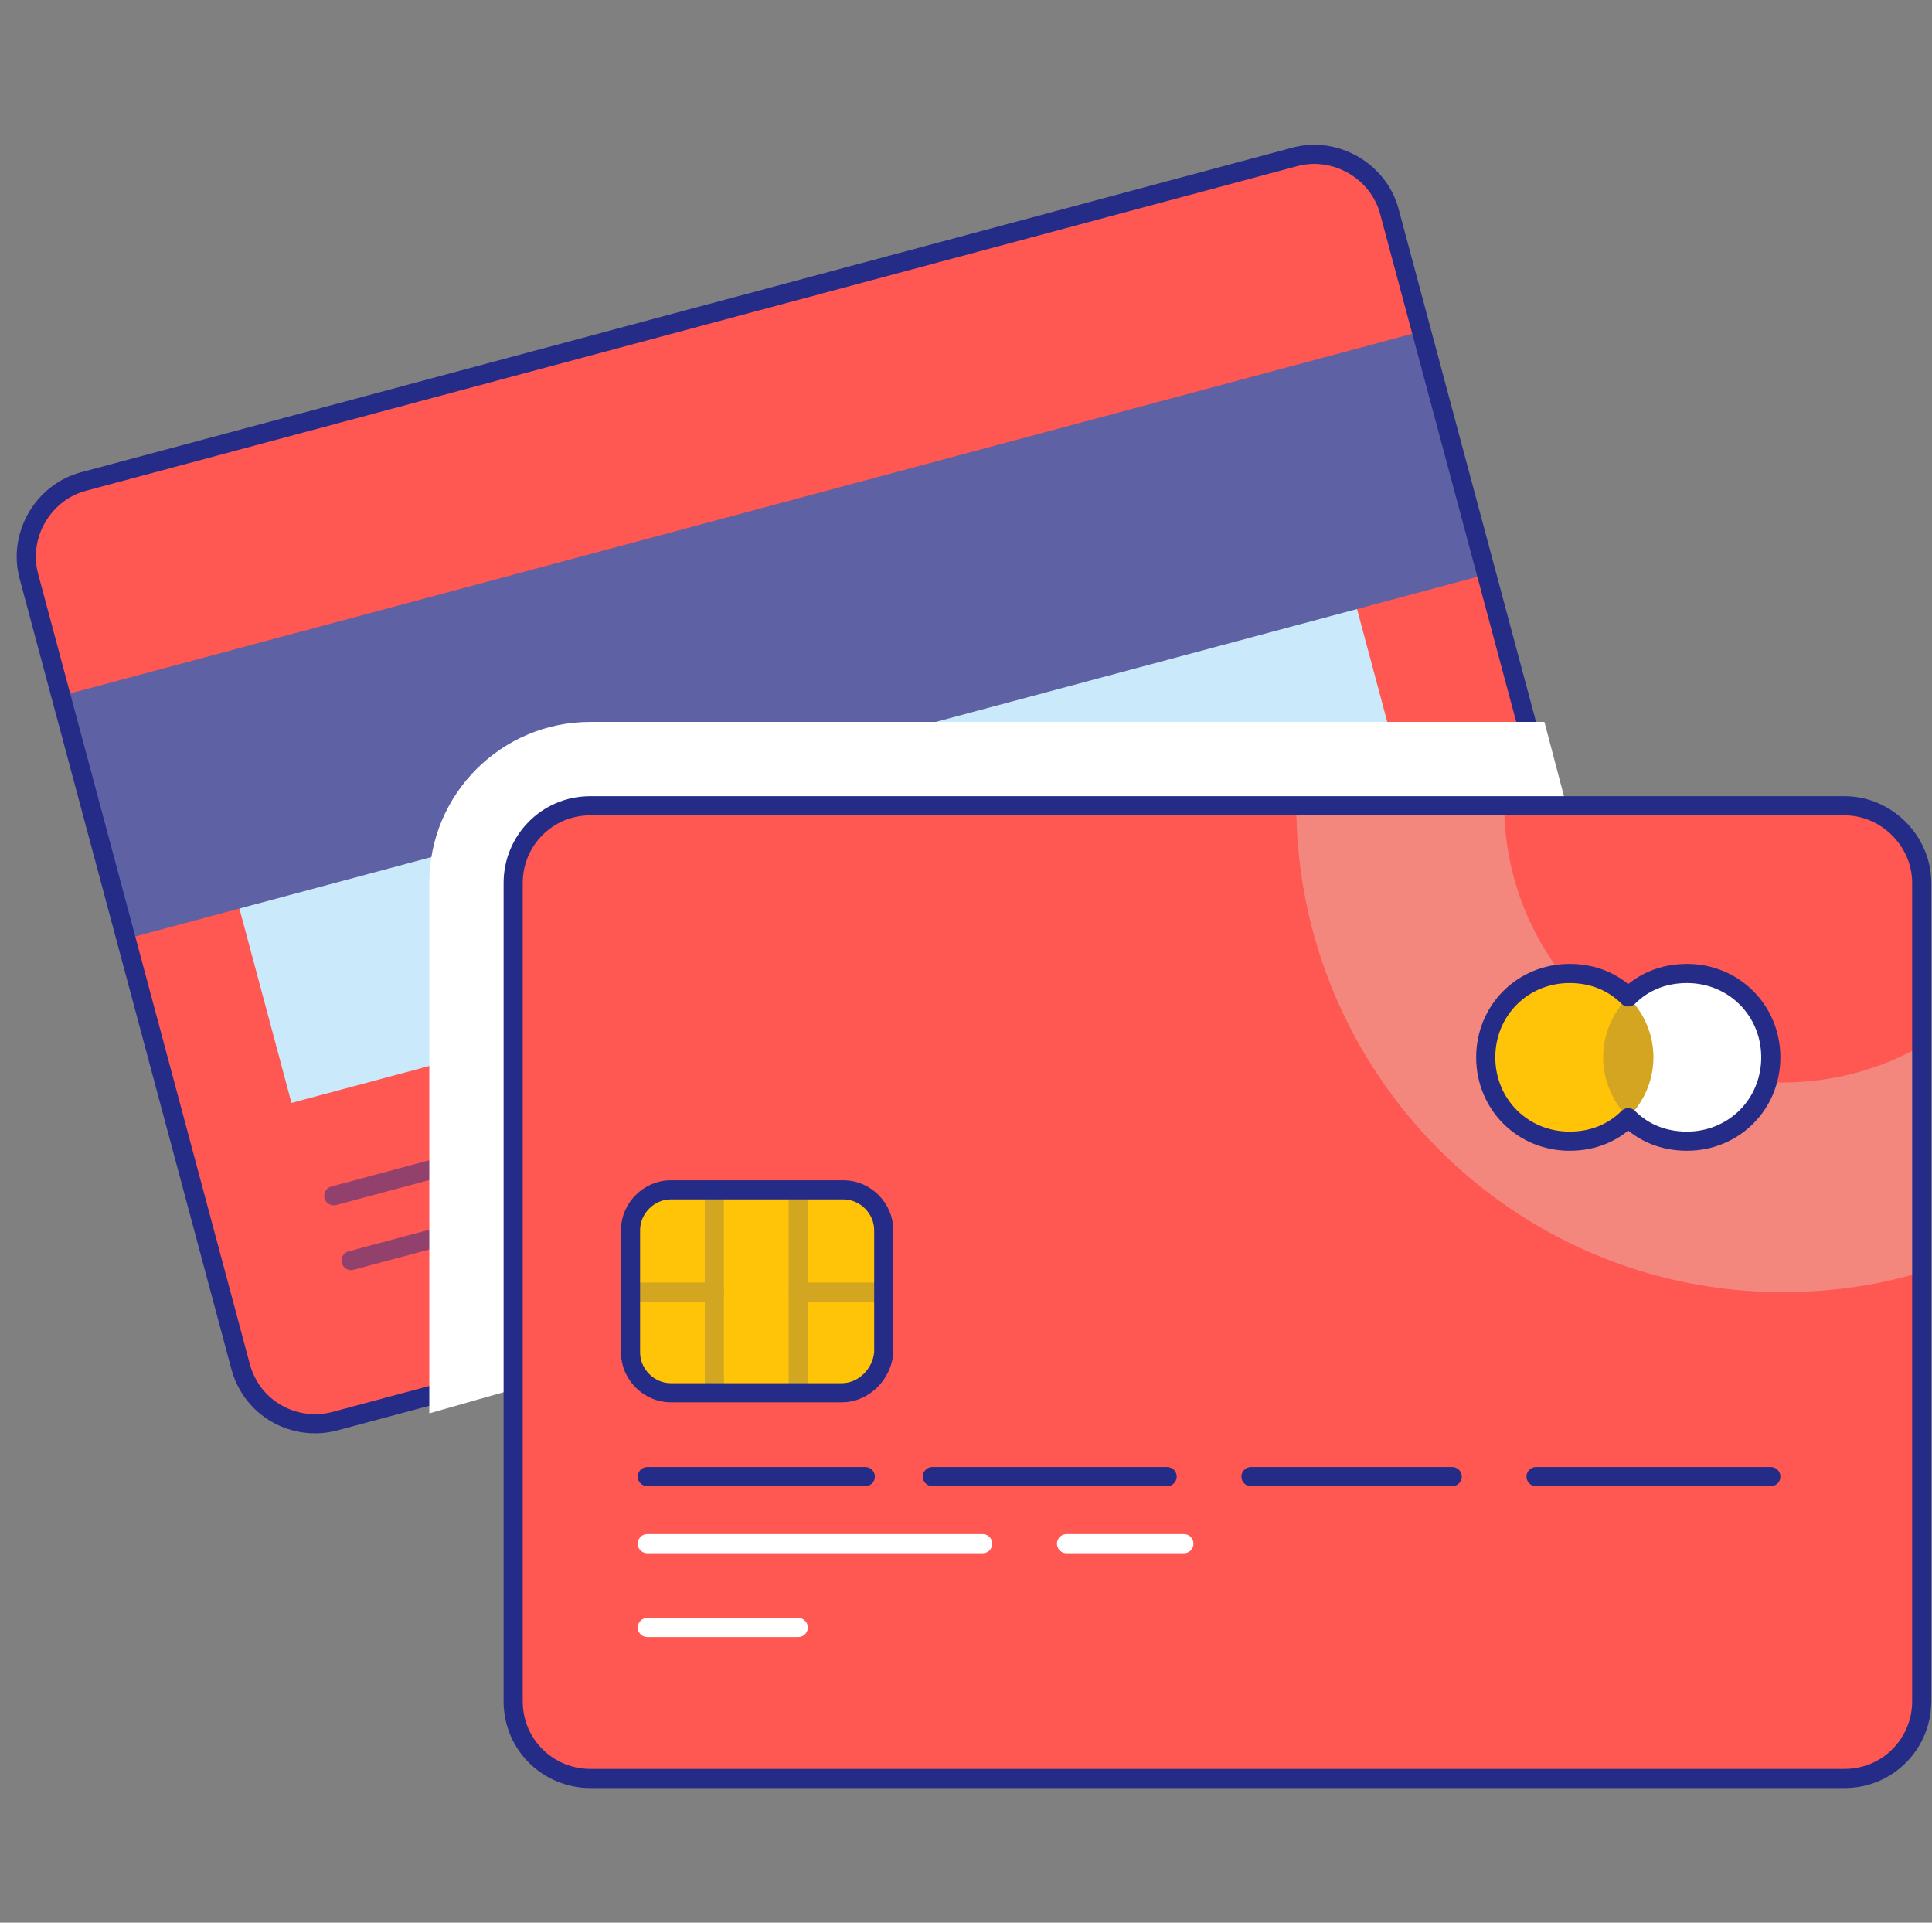
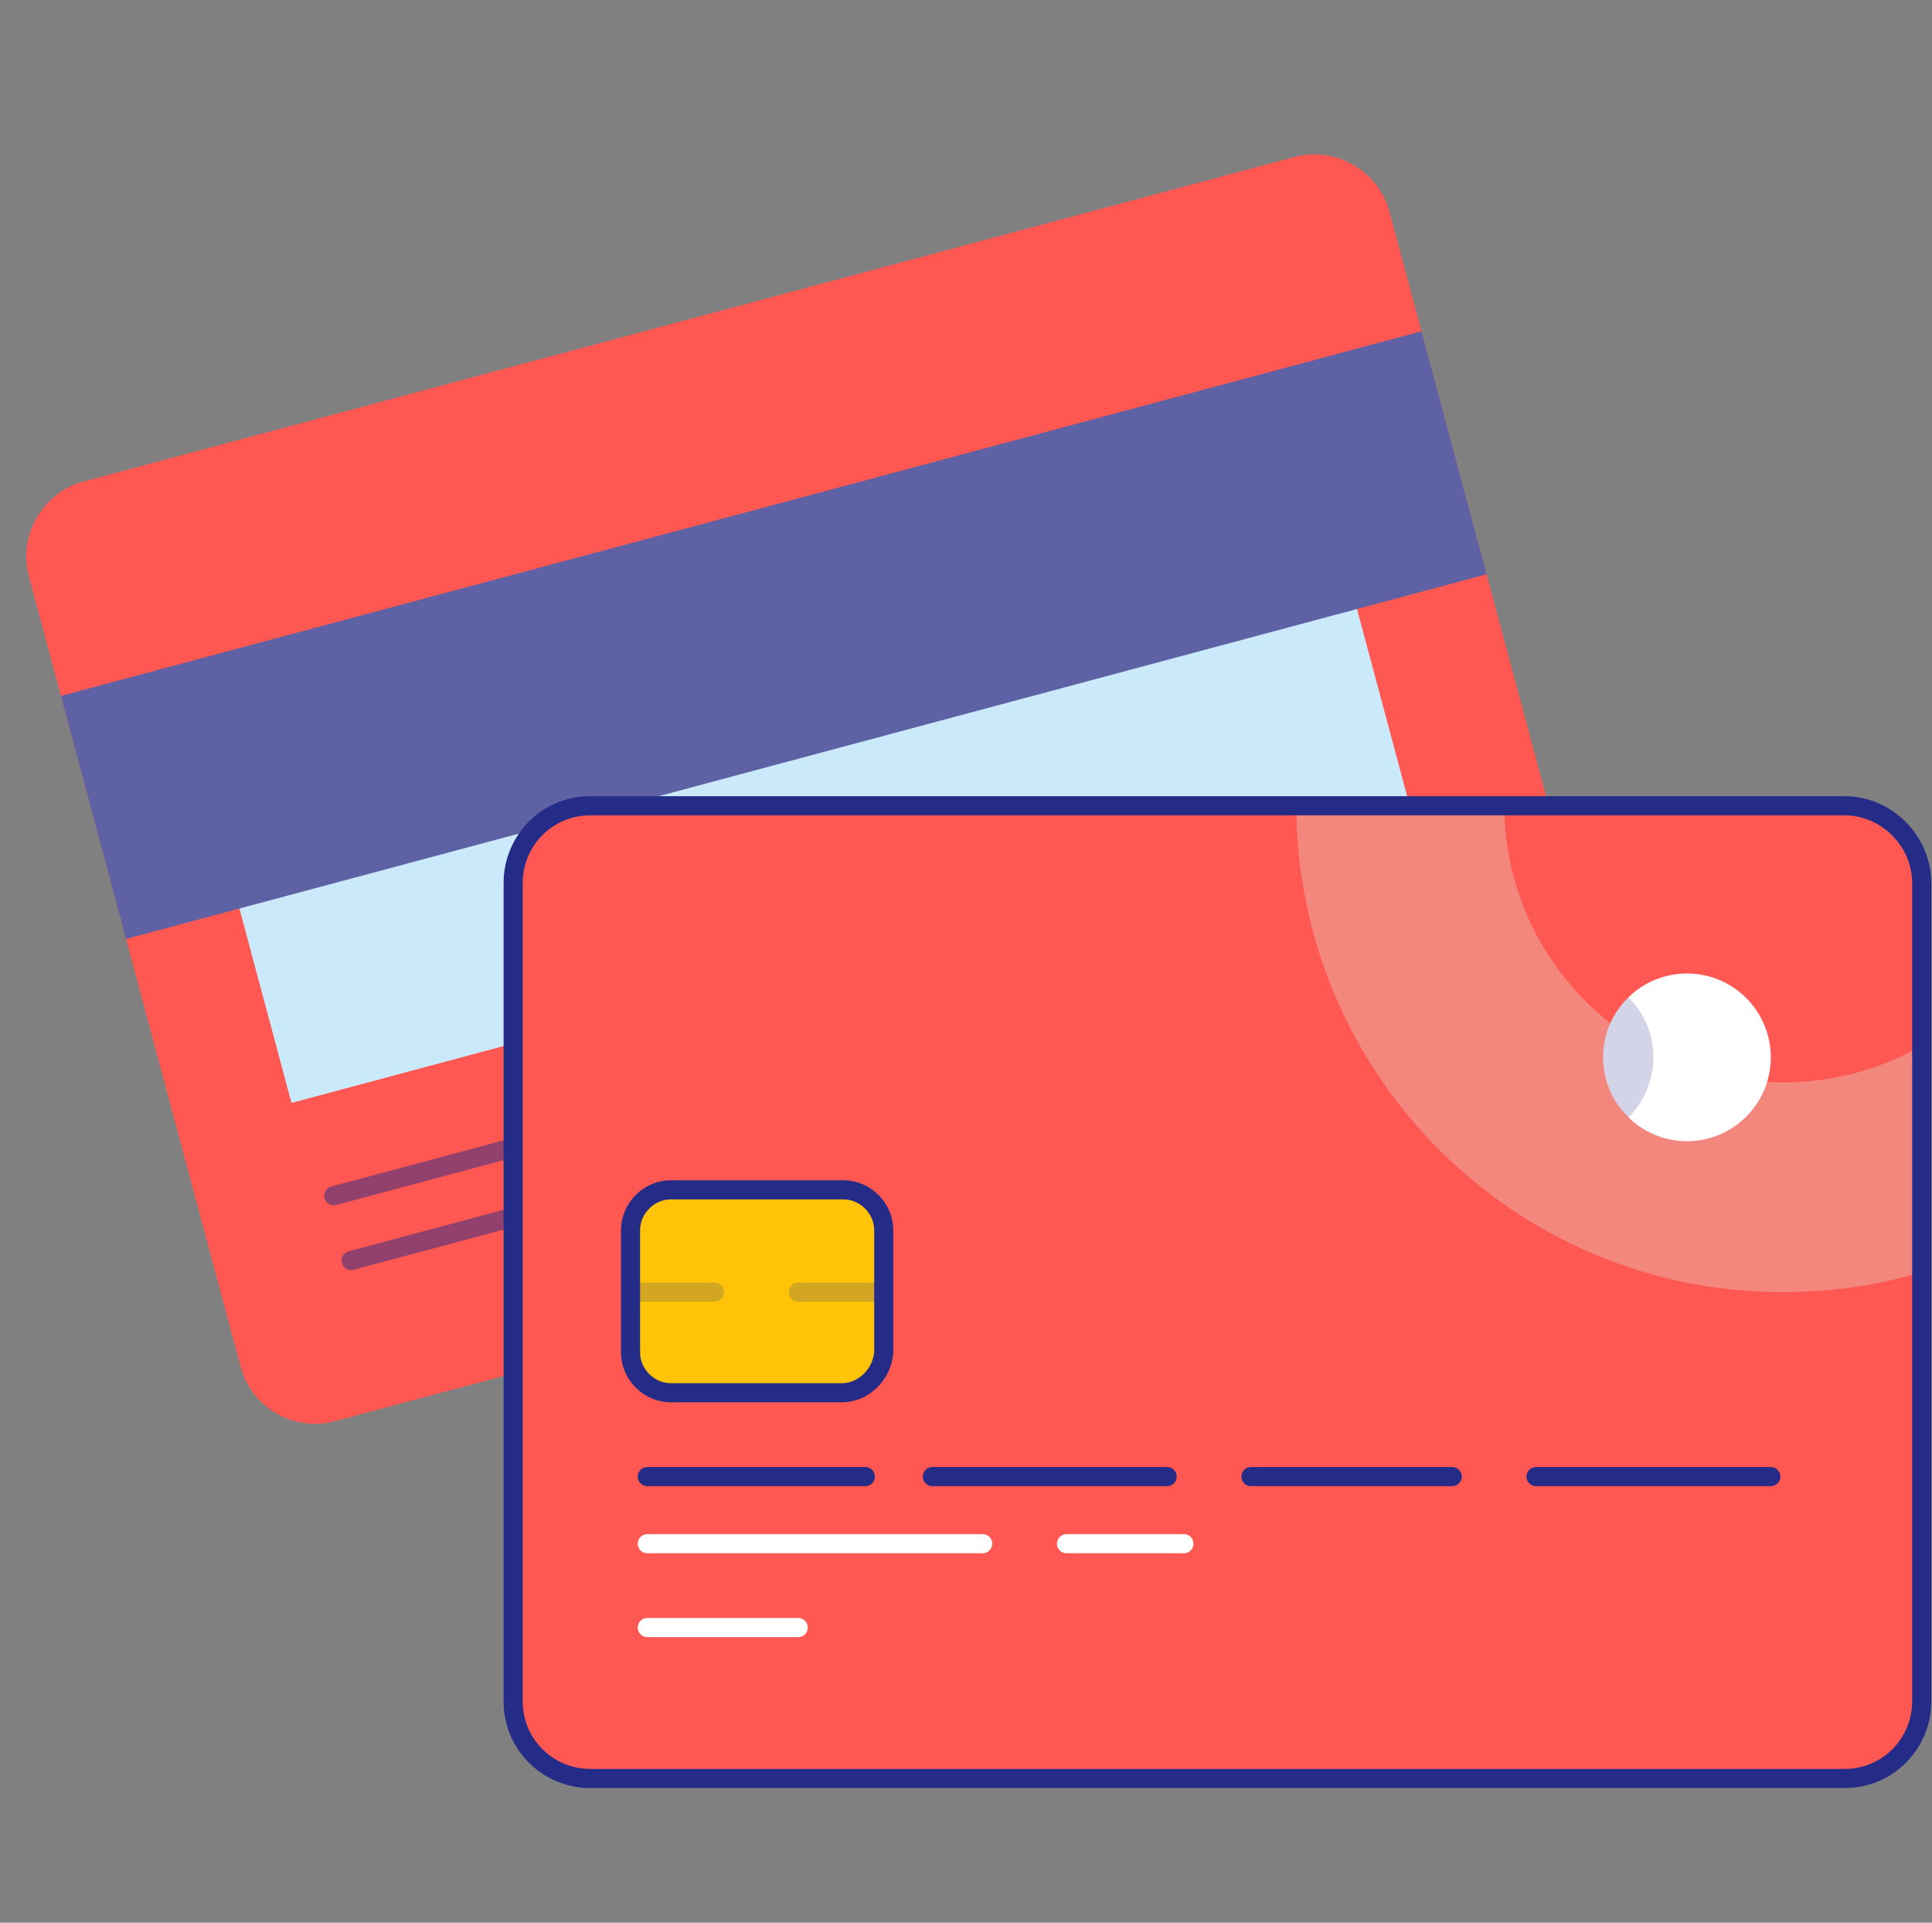
<svg xmlns="http://www.w3.org/2000/svg" width="202" height="201" viewBox="0 0 202 201" fill="none">
  <rect x="0" y="0" width="202" height="201" fill="#808080" stroke="none" />
  <path d="M135.389 16.4L8.715 50.342C4.481 51.477 1.878 55.986 3.012 60.219L25.156 142.862C26.336 147.265 30.8 149.699 35.034 148.565L161.707 114.623C166.11 113.443 168.545 108.979 167.41 104.745L145.266 22.103C144.132 17.869 139.622 15.266 135.389 16.4Z" fill="#FF5751" />
  <path d="M140.521 58.586L23.67 89.896L30.476 115.299L147.327 83.989L140.521 58.586Z" fill="#CAEAFB" />
  <path d="M148.624 34.635L6.37 72.752L13.177 98.154L155.43 60.037L148.624 34.635Z" fill="#5E61A3" />
-   <path d="M135.389 16.4L8.715 50.342C4.481 51.477 1.878 55.986 3.012 60.219L25.156 142.862C26.336 147.265 30.8 149.699 35.034 148.565L161.707 114.623C166.11 113.443 168.545 108.979 167.41 104.745L145.266 22.103C144.132 17.869 139.622 15.266 135.389 16.4Z" stroke="#242C88" stroke-width="2" stroke-miterlimit="10" stroke-linecap="round" stroke-linejoin="round" />
  <path opacity="0.5" d="M34.894 125.006L75.537 114.115" stroke="#242C88" stroke-width="2" stroke-miterlimit="10" stroke-linecap="round" stroke-linejoin="round" />
  <path opacity="0.5" d="M36.707 131.78L77.351 120.89" stroke="#242C88" stroke-width="2" stroke-miterlimit="10" stroke-linecap="round" stroke-linejoin="round" />
-   <path d="M61.717 75.469C52.425 75.469 44.886 83.008 44.886 92.3V147.753C49.269 146.475 65.048 142.092 67.678 141.216C72.237 141.216 170.243 113.164 170.243 108.781L161.476 75.469H61.717Z" fill="white" />
  <path d="M192.861 84.235H61.719C57.16 84.235 53.654 87.917 53.654 92.3V177.858C53.654 182.417 57.336 185.923 61.719 185.923H192.861C197.419 185.923 200.926 182.241 200.926 177.858V92.3C200.926 87.917 197.244 84.235 192.861 84.235Z" fill="#FF5751" />
  <path d="M186.373 135.08C191.458 135.08 196.367 134.378 200.925 132.976V109.307C196.717 111.762 191.633 113.164 186.373 113.164C170.243 113.164 157.269 100.19 157.269 84.06H135.529C135.529 112.288 158.321 135.08 186.373 135.08Z" fill="#F3877E" />
  <path d="M192.861 84.235H61.719C57.16 84.235 53.654 87.917 53.654 92.3V177.858C53.654 182.417 57.336 185.923 61.719 185.923H192.861C197.419 185.923 200.926 182.241 200.926 177.858V92.3C200.926 87.917 197.244 84.235 192.861 84.235Z" stroke="#242C88" stroke-width="2" stroke-miterlimit="10" stroke-linecap="round" stroke-linejoin="round" />
  <path d="M88.016 145.599H70.133C67.854 145.599 65.925 143.671 65.925 141.391V128.593C65.925 126.314 67.854 124.385 70.133 124.385H88.192C90.471 124.385 92.399 126.314 92.399 128.593V141.391C92.224 143.671 90.296 145.599 88.016 145.599Z" fill="#FFC408" />
  <path d="M88.016 145.599H70.133C67.854 145.599 65.925 143.671 65.925 141.391V128.593C65.925 126.314 67.854 124.385 70.133 124.385H88.192C90.471 124.385 92.399 126.314 92.399 128.593V141.391C92.224 143.671 90.296 145.599 88.016 145.599Z" stroke="#242C88" stroke-width="2" stroke-miterlimit="10" stroke-linecap="round" stroke-linejoin="round" />
  <path d="M67.679 154.365H90.471" stroke="#242C88" stroke-width="2" stroke-miterlimit="10" stroke-linecap="round" stroke-linejoin="round" />
  <path d="M67.679 161.378H102.743" stroke="white" stroke-width="2" stroke-miterlimit="10" stroke-linecap="round" stroke-linejoin="round" />
  <path d="M67.679 170.144H83.458" stroke="white" stroke-width="2" stroke-miterlimit="10" stroke-linecap="round" stroke-linejoin="round" />
  <path d="M111.51 161.378H123.783" stroke="white" stroke-width="2" stroke-miterlimit="10" stroke-linecap="round" stroke-linejoin="round" />
  <path d="M97.483 154.365H122.029" stroke="#242C88" stroke-width="2" stroke-miterlimit="10" stroke-linecap="round" stroke-linejoin="round" />
  <path d="M130.797 154.365H151.835" stroke="#242C88" stroke-width="2" stroke-miterlimit="10" stroke-linecap="round" stroke-linejoin="round" />
  <path d="M160.602 154.365H185.147" stroke="#242C88" stroke-width="2" stroke-miterlimit="10" stroke-linecap="round" stroke-linejoin="round" />
  <g opacity="0.2">
    <mask id="mask0_1729_49" style="mask-type:luminance" maskUnits="userSpaceOnUse" x="65" y="124" width="28" height="22">
-       <path d="M88.016 145.599H70.133C67.854 145.599 65.925 143.671 65.925 141.391V128.593C65.925 126.314 67.854 124.385 70.133 124.385H88.192C90.471 124.385 92.399 126.314 92.399 128.593V141.391C92.224 143.671 90.296 145.599 88.016 145.599Z" fill="white" />
+       <path d="M88.016 145.599H70.133C67.854 145.599 65.925 143.671 65.925 141.391V128.593C65.925 126.314 67.854 124.385 70.133 124.385H88.192V141.391C92.224 143.671 90.296 145.599 88.016 145.599Z" fill="white" />
    </mask>
    <g mask="url(#mask0_1729_49)">
-       <path d="M83.459 122.806H74.693V147.352H83.459V122.806Z" stroke="#242C88" stroke-width="2" stroke-miterlimit="10" stroke-linecap="round" stroke-linejoin="round" />
-     </g>
+       </g>
    <mask id="mask1_1729_49" style="mask-type:luminance" maskUnits="userSpaceOnUse" x="65" y="124" width="28" height="22">
      <path d="M88.016 145.599H70.133C67.854 145.599 65.925 143.671 65.925 141.391V128.593C65.925 126.314 67.854 124.385 70.133 124.385H88.192C90.471 124.385 92.399 126.314 92.399 128.593V141.391C92.224 143.671 90.296 145.599 88.016 145.599Z" fill="white" />
    </mask>
    <g mask="url(#mask1_1729_49)">
      <path d="M83.459 135.079H92.225" stroke="#242C88" stroke-width="2" stroke-miterlimit="10" stroke-linecap="round" stroke-linejoin="round" />
    </g>
    <mask id="mask2_1729_49" style="mask-type:luminance" maskUnits="userSpaceOnUse" x="65" y="124" width="28" height="22">
      <path d="M88.016 145.599H70.133C67.854 145.599 65.925 143.671 65.925 141.391V128.593C65.925 126.314 67.854 124.385 70.133 124.385H88.192C90.471 124.385 92.399 126.314 92.399 128.593V141.391C92.224 143.671 90.296 145.599 88.016 145.599Z" fill="white" />
    </mask>
    <g mask="url(#mask2_1729_49)">
      <path d="M65.925 135.079H74.692" stroke="#242C88" stroke-width="2" stroke-miterlimit="10" stroke-linecap="round" stroke-linejoin="round" />
    </g>
  </g>
  <path d="M176.38 119.3C181.222 119.3 185.146 115.376 185.146 110.534C185.146 105.693 181.222 101.768 176.38 101.768C171.539 101.768 167.614 105.693 167.614 110.534C167.614 115.376 171.539 119.3 176.38 119.3Z" fill="white" />
-   <path d="M164.106 119.3C168.948 119.3 172.872 115.376 172.872 110.534C172.872 105.693 168.948 101.768 164.106 101.768C159.265 101.768 155.34 105.693 155.34 110.534C155.34 115.376 159.265 119.3 164.106 119.3Z" fill="#FFC408" />
  <path opacity="0.2" d="M167.614 110.534C167.614 112.988 168.666 115.268 170.244 116.845C171.822 115.268 172.874 112.988 172.874 110.534C172.874 108.079 171.822 105.8 170.244 104.222C168.666 105.8 167.614 108.079 167.614 110.534Z" fill="#242C88" />
-   <path d="M176.379 101.768C173.924 101.768 171.821 102.645 170.243 104.222C168.665 102.645 166.561 101.768 164.106 101.768C159.197 101.768 155.34 105.625 155.34 110.534C155.34 115.443 159.197 119.3 164.106 119.3C166.561 119.3 168.665 118.424 170.243 116.846C171.821 118.424 173.924 119.3 176.379 119.3C181.288 119.3 185.145 115.443 185.145 110.534C185.145 105.625 181.288 101.768 176.379 101.768Z" stroke="#242C88" stroke-width="2" stroke-miterlimit="10" stroke-linecap="round" stroke-linejoin="round" />
</svg>